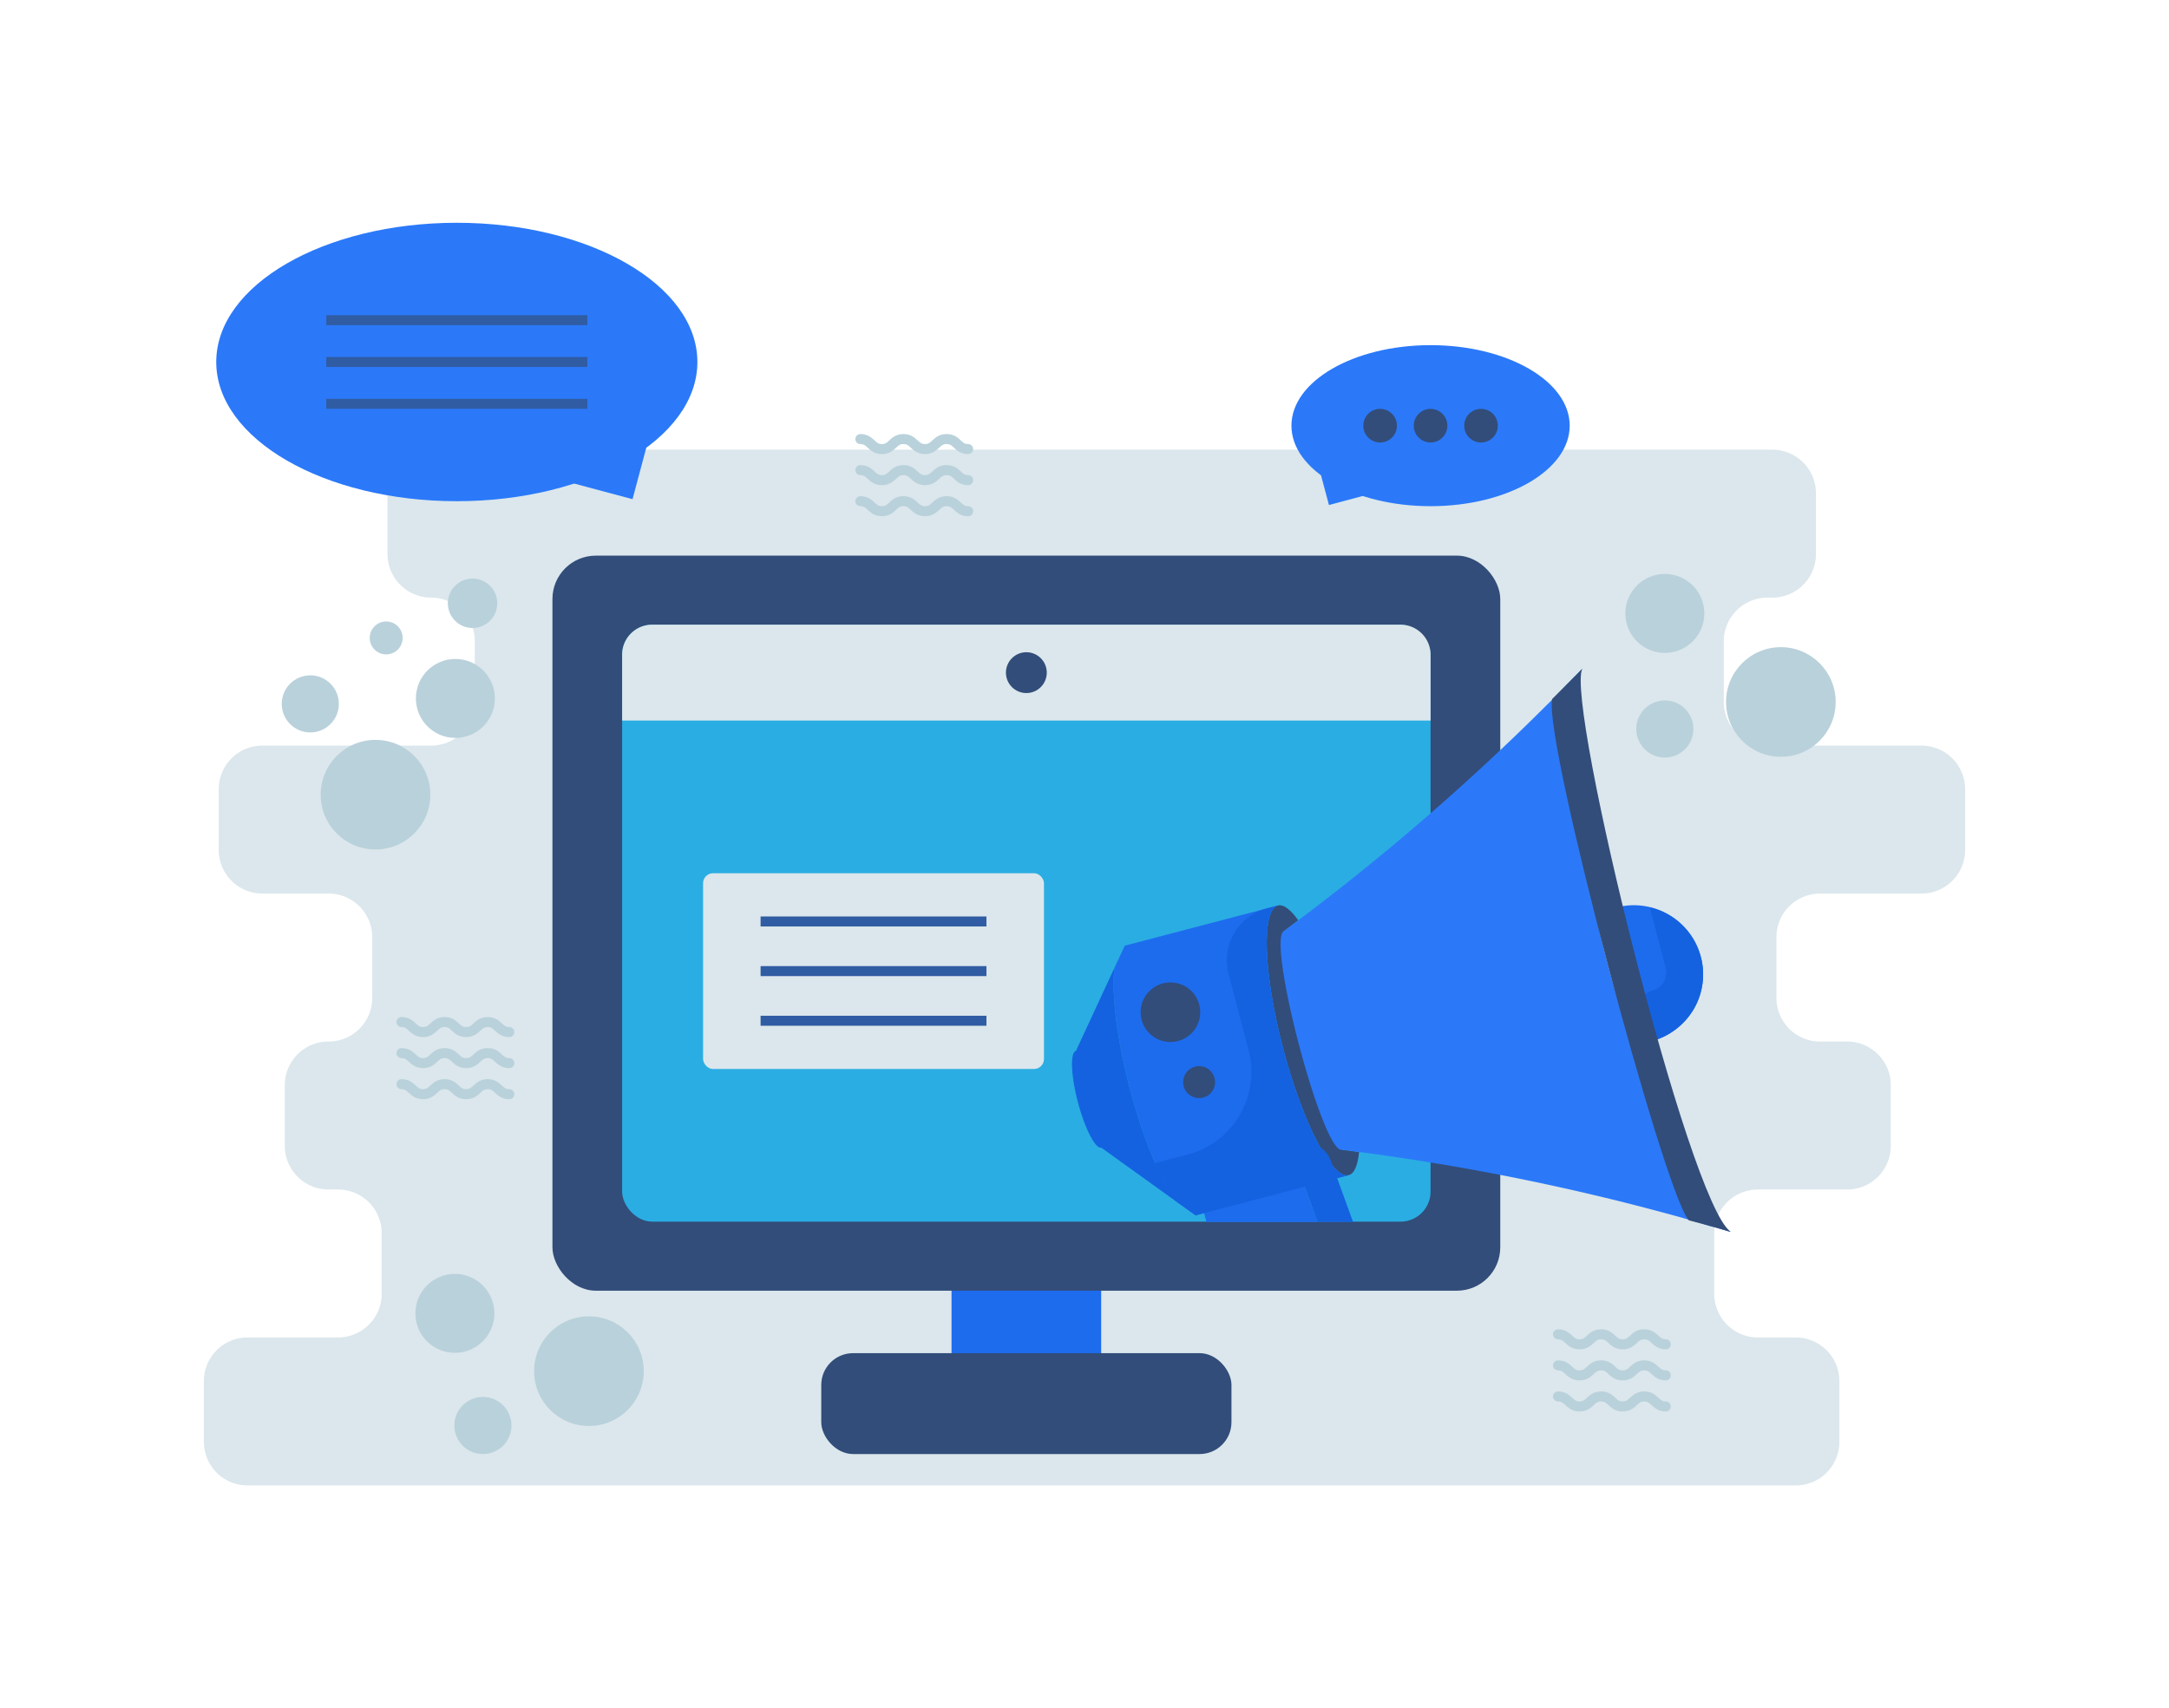
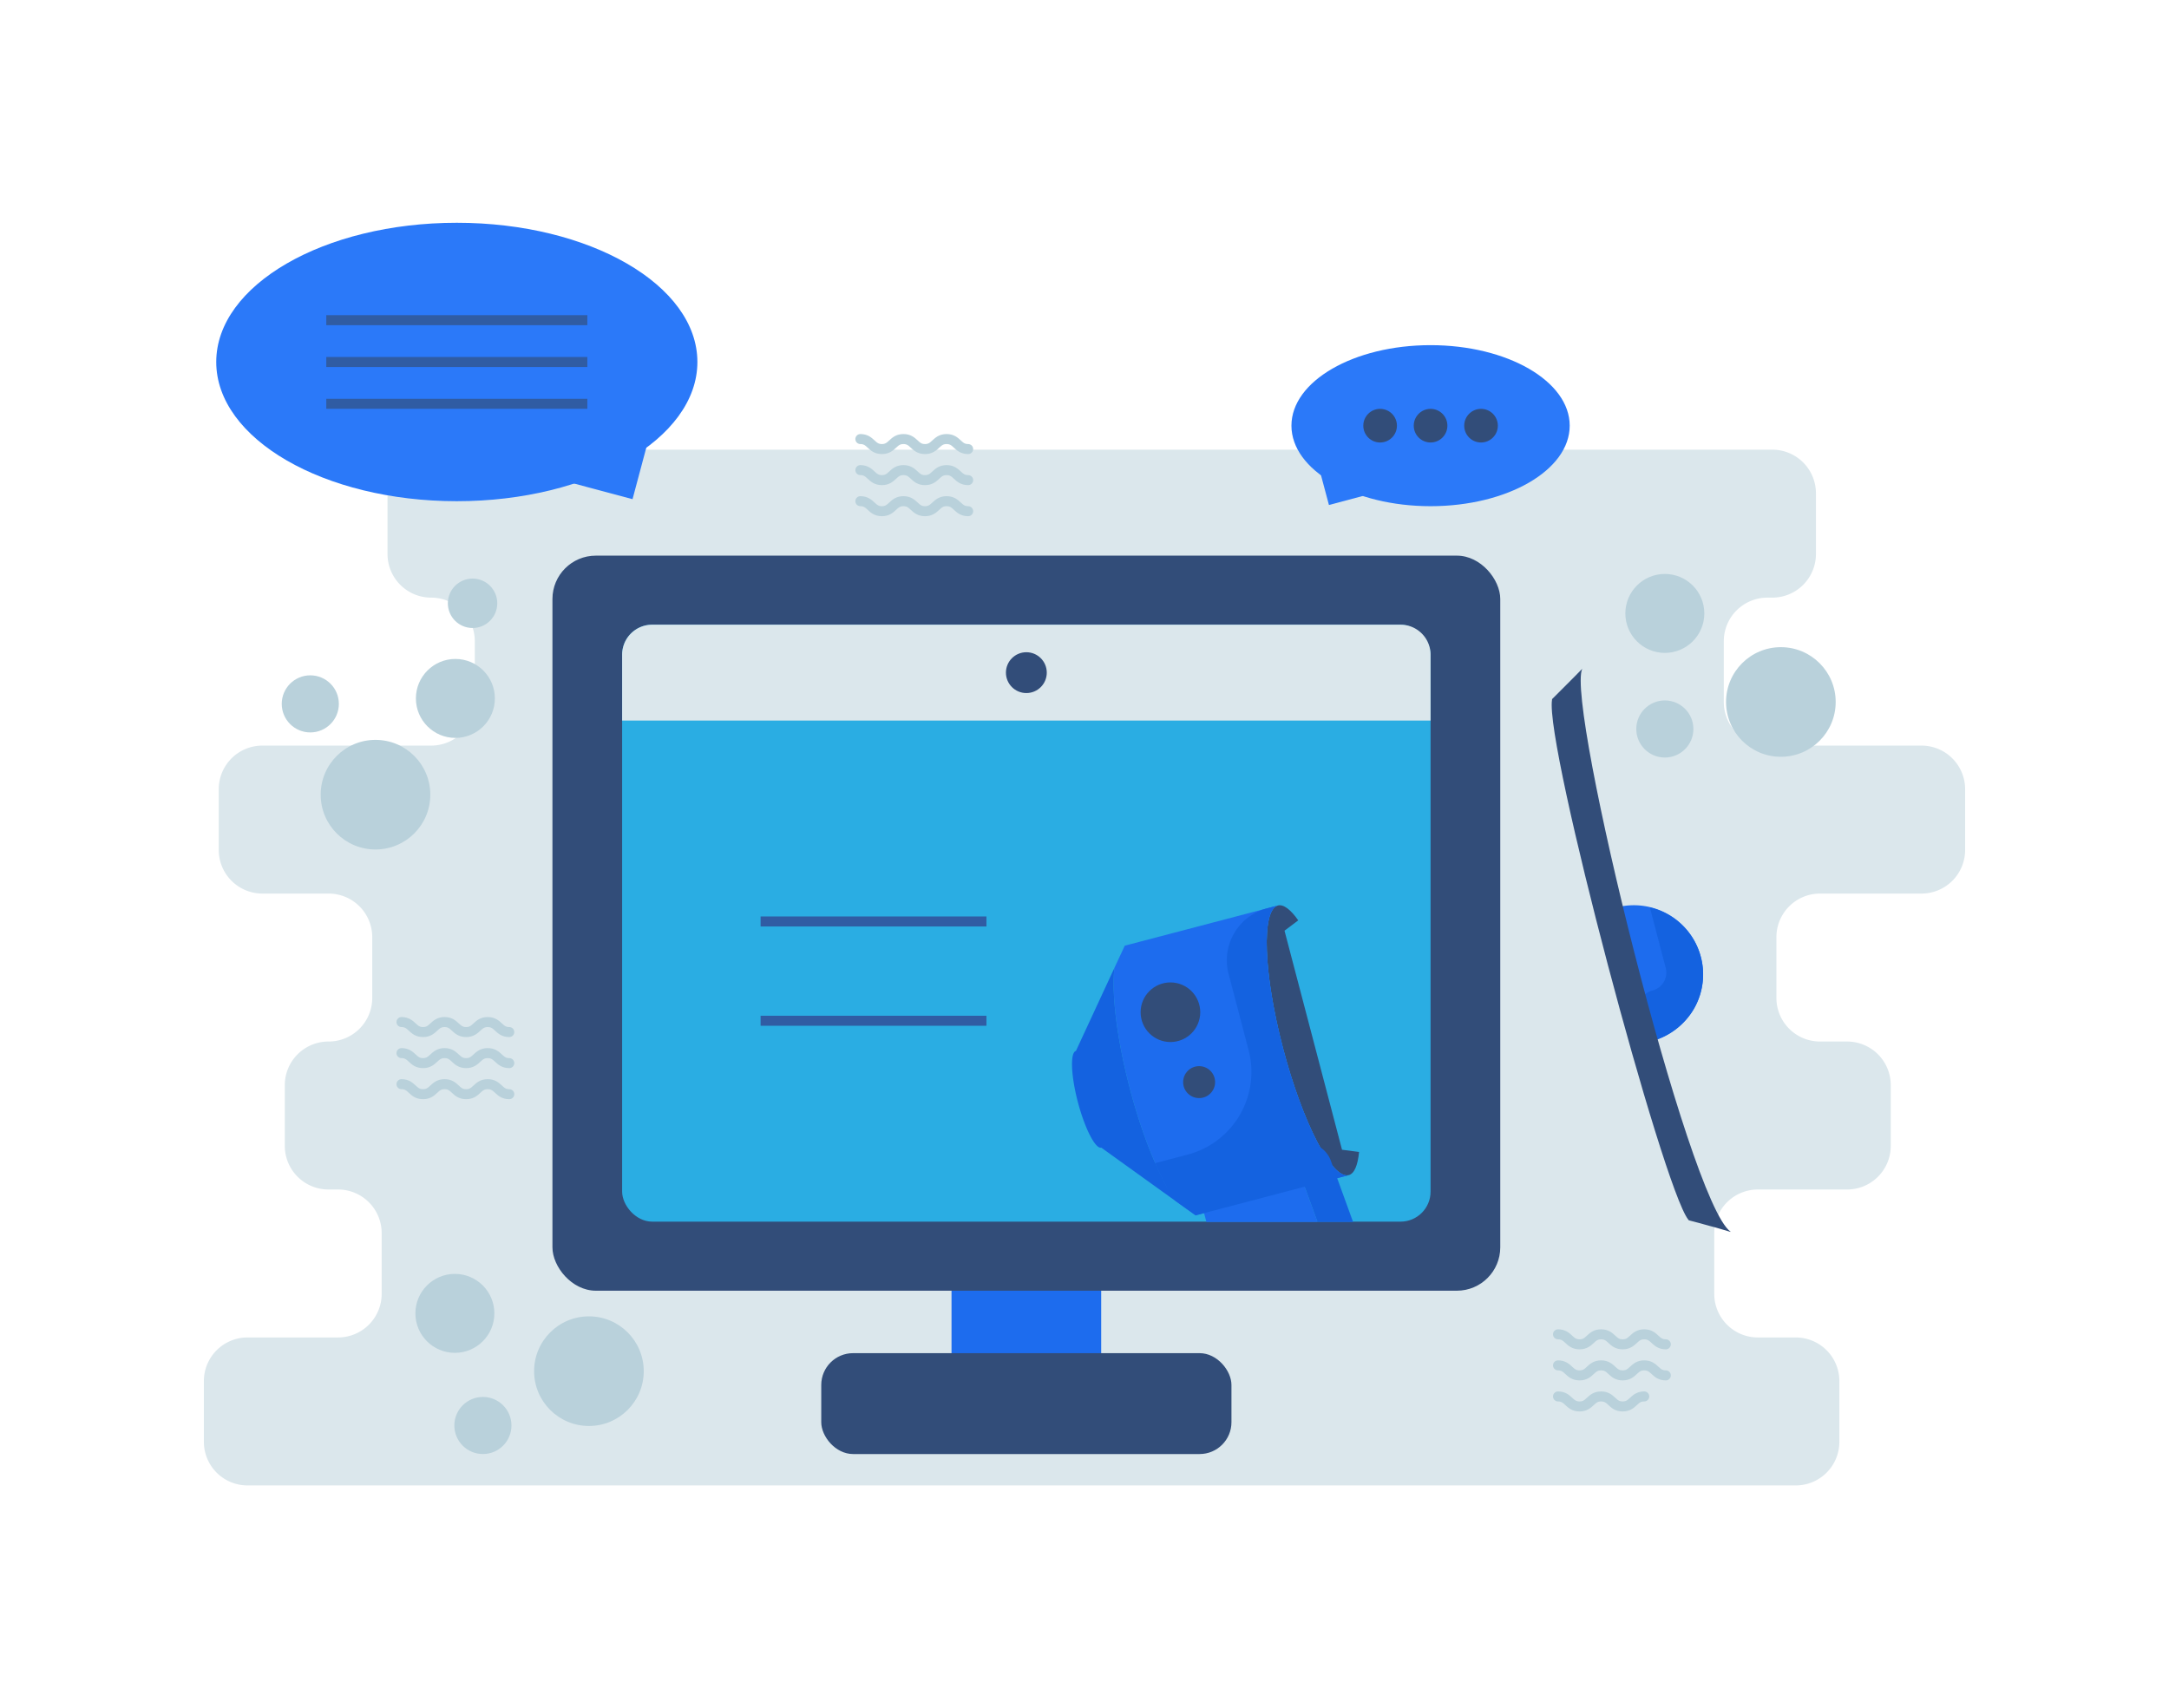
<svg xmlns="http://www.w3.org/2000/svg" data-name="Layer 1" viewBox="0 0 650 512">
  <path fill="#dbe7ec" d="M588.904,254.749V236.558a13.079,13.079,0,0,0-13.079-13.079h-46.166a13.079,13.079,0,0,1-13.079-13.079V192.208a13.079,13.079,0,0,1,13.079-13.079h1.458A13.079,13.079,0,0,0,544.196,166.049V147.858a13.079,13.079,0,0,0-13.079-13.079H129.209a13.079,13.079,0,0,0-13.079,13.079V166.049a13.079,13.079,0,0,0,13.079,13.079h0a13.079,13.079,0,0,1,13.079,13.079v18.191a13.079,13.079,0,0,1-13.079,13.079H78.63A13.079,13.079,0,0,0,65.55,236.558v18.191A13.079,13.079,0,0,0,78.63,267.829H98.476a13.079,13.079,0,0,1,13.079,13.079v18.191a13.079,13.079,0,0,1-13.079,13.079h-.048A13.079,13.079,0,0,0,85.349,325.258v18.191a13.079,13.079,0,0,0,13.079,13.079h2.871a13.079,13.079,0,0,1,13.079,13.079v18.191a13.079,13.079,0,0,1-13.079,13.079H74.175a13.079,13.079,0,0,0-13.079,13.079V432.149A13.079,13.079,0,0,0,74.175,445.229h463.963a13.079,13.079,0,0,0,13.079-13.079V413.958a13.079,13.079,0,0,0-13.079-13.079H526.798a13.079,13.079,0,0,1-13.079-13.079V369.608a13.079,13.079,0,0,1,13.079-13.079h26.74a13.079,13.079,0,0,0,13.079-13.079V325.258a13.079,13.079,0,0,0-13.079-13.079H545.426a13.079,13.079,0,0,1-13.079-13.079V280.908A13.079,13.079,0,0,1,545.426,267.829H575.825A13.079,13.079,0,0,0,588.904,254.749Z" class="colordbe8ec svgShape" />
  <rect width="44.85" height="51.36" x="285.15" y="366.162" fill="#1d6cee" class="coloree781d svgShape" />
  <rect width="284.04" height="220.32" x="165.555" y="166.542" fill="#324d79" class="color3086a3 svgShape" rx="13" />
  <rect width="242.269" height="178.92" x="186.44" y="187.242" fill="#2aade3" class="color409cb5 svgShape" rx="8.997" />
  <rect width="122.93" height="30.24" x="246.11" y="405.582" fill="#324d79" class="color3086a3 svgShape" rx="9.54" />
  <path fill="#dbe7ec" d="M419.712,187.242H195.438a8.997,8.997,0,0,0-8.997,8.997V215.981H428.71V196.239A8.997,8.997,0,0,0,419.712,187.242Z" class="colordbe8ec svgShape" />
-   <rect width="102.164" height="58.68" x="210.691" y="261.731" fill="#dbe7ec" class="colordbe8ec svgShape" rx="3" />
  <line x1="227.933" x2="295.613" y1="276.191" y2="276.191" fill="none" stroke="#305ca3" stroke-miterlimit="10" stroke-width="3" class="colorStroke3086a3 svgStroke" />
-   <line x1="227.933" x2="295.613" y1="291.071" y2="291.071" fill="none" stroke="#305ca3" stroke-miterlimit="10" stroke-width="3" class="colorStroke3086a3 svgStroke" />
  <line x1="227.933" x2="295.613" y1="305.951" y2="305.951" fill="none" stroke="#305ca3" stroke-miterlimit="10" stroke-width="3" class="colorStroke3086a3 svgStroke" />
  <circle cx="307.575" cy="201.612" r="6.12" fill="#324d79" class="color3086a3 svgShape" />
  <path fill="#1d6cee" d="M509.691,286.778a20.569,20.569,0,0,1-2.142,15.725,21.041,21.041,0,0,1-12.722,9.609l-.829.218a384.151,384.151,0,0,1-10.945-39.975l1.253-.329a20.732,20.732,0,0,1,25.385,14.753Zm0,0" class="coloree781d svgShape" />
  <path fill="#1462e0" d="M494.422,271.977l4.758,18.129a5.547,5.547,0,0,1-3.957,6.773,5.574,5.574,0,0,0-3.92,6.978c.876,2.881,1.771,5.719,2.694,8.473l.829-.218a21.041,21.041,0,0,0,12.722-9.609,20.629,20.629,0,0,0-13.126-30.526Zm0,0" class="colore06714 svgShape" />
  <path fill="#1d6cee" d="M389.068,350.462a8.125,8.125,0,0,0-9.628-5.019l-4.852,1.284-.102.026-9.14,2.401a8.044,8.044,0,0,0-5.738,9.756l1.926,7.356h33.299Z" class="coloree781d svgShape" />
  <path fill="#324d79" d="M402.174,344.613c1.709.219,3.408.445,5.105.667-.373,3.992-1.417,6.504-3.107,6.948-5.021,1.318-13.821-15.712-19.687-38.061-5.85-22.289-6.547-41.446-1.526-42.763,1.69-.443,3.833,1.232,6.098,4.451-1.37,1.027-2.739,2.054-4.115,3.104Zm0,0" class="color3086a3 svgShape" />
-   <path fill="#2b79f9" d="M518.457,369.194c-1.932-.546-4.215-1.286-6.126-1.752-2.13-.712-4.235-1.281-6.4-1.898-1.474-.448-2.989-.872-4.519-1.287a701.008,701.008,0,0,0-94.133-18.976c-1.697-.222-3.396-.448-5.105-.667-5.79,1.519-23.021-64.135-17.231-65.655,1.376-1.05,2.746-2.077,4.115-3.104a701.607,701.607,0,0,0,72.682-62.757c1.129-1.114,2.24-2.227,3.369-3.341,1.518-1.605,3.073-3.13,4.583-4.781,1.475-1.44,2.997-3.029,4.476-4.534-5.765,12.178-3.048,47.824,7.551,88.207,5.172,19.707,20.955,69.458,36.739,80.546Zm0,0" class="colorf9ae2b svgShape" />
  <path fill="#1d6cee" d="M404.173,352.228,358.285,364.272l-5.969-4.267c-4.472-6.213-9.811-18.84-13.734-33.791-3.908-14.89-5.506-28.431-4.614-36.12l3.104-6.648,45.888-12.043c-5.021,1.318-4.324,20.474,1.526,42.763,5.866,22.349,14.666,39.379,19.687,38.061Zm0,0" class="coloree781d svgShape" />
  <path fill="#1462e0" d="M405.486,366.264l-4.765-13.13,3.452-.906c-1.355.355-2.986-.635-4.759-2.695l-.59-1.626a8.034,8.034,0,0,0-3.205-4.031c-3.858-6.911-7.932-17.514-11.133-29.71-5.85-22.289-6.547-41.446-1.526-42.764l-3.303.867a16.087,16.087,0,0,0-11.474,19.646l6.004,22.878a25.62,25.62,0,0,1-18.273,31.278l-9.697,2.545a83.981,83.981,0,0,0,3.84,7.819c-3.925-6.861-8.194-17.722-11.475-30.222-3.908-14.89-5.506-28.431-4.614-36.12L322.43,314.992c-1.75.459-1.533,7.271.577,15.311,2.106,8.024,5.283,14.144,7.033,13.685l22.277,16.018,5.969,4.267,32.69-8.58,3.856,10.572Zm-54.248-7.867c.091.143.182.292.272.429C351.42,358.69,351.329,358.539,351.238,358.398Zm-1.1-1.821q.308.539.613,1.043C350.548,357.285,350.343,356.933,350.138,356.576Z" class="colore06714 svgShape" />
  <path fill="#324d79" d="M518.597,369.158l-.047.081-.093-.044c-1.932-.546-4.215-1.286-6.126-1.752-2.093-.572-4.118-1.162-6.19-1.671-.096-.039-.117-.119-.21-.228-7.678-9.638-43.047-142.365-40.823-155.788-.021-.08.043-.161.027-.225,1.538-1.525,3.013-3.033,4.556-4.555,1.475-1.44,2.997-3.029,4.476-4.534-5.006,10.489,31.723,159.73,44.43,168.716Zm0,0" class="color3086a3 svgShape" />
  <circle cx="350.751" cy="303.395" r="8.934" fill="#324d79" class="color3086a3 svgShape" />
  <circle cx="359.348" cy="324.345" r="4.79" fill="#324d79" class="color3086a3 svgShape" />
  <ellipse cx="136.897" cy="108.498" fill="#2b79f9" class="colorf9ae2b svgShape" rx="72.095" ry="41.727" />
  <rect width="18.485" height="18.485" x="173.769" y="129.057" fill="#2b79f9" class="colorf9ae2b svgShape" transform="rotate(14.945 183.013 138.3)" />
  <line x1="97.777" x2="176.017" y1="95.964" y2="95.964" fill="none" stroke="#305ca3" stroke-miterlimit="10" stroke-width="3" class="colorStroke3086a3 svgStroke" />
  <line x1="97.777" x2="176.017" y1="108.498" y2="108.498" fill="none" stroke="#305ca3" stroke-miterlimit="10" stroke-width="3" class="colorStroke3086a3 svgStroke" />
  <line x1="97.777" x2="176.017" y1="121.033" y2="121.033" fill="none" stroke="#305ca3" stroke-miterlimit="10" stroke-width="3" class="colorStroke3086a3 svgStroke" />
  <ellipse cx="428.71" cy="127.587" fill="#2b79f9" class="colorf9ae2b svgShape" rx="41.695" ry="24.133" />
  <rect width="10.691" height="10.691" x="396.694" y="139.477" fill="#2b79f9" class="colorf9ae2b svgShape" transform="rotate(165.055 402.04 144.822)" />
  <circle cx="413.59" cy="127.587" r="5.04" fill="#324d79" class="color3086a3 svgShape" />
  <circle cx="428.71" cy="127.587" r="5.04" fill="#324d79" class="color3086a3 svgShape" />
  <circle cx="443.83" cy="127.587" r="5.04" fill="#324d79" class="color3086a3 svgShape" />
-   <path fill="none" stroke="#b9d1db" stroke-linecap="round" stroke-miterlimit="10" stroke-width="3" d="M466.901 399.936c3.229 0 3.229 3 6.458 3 3.227 0 3.227-3 6.455-3 3.23 0 3.23 3 6.46 3 3.232 0 3.232-3 6.465-3s3.232 3 6.465 3M466.901 409.247c3.229 0 3.229 3 6.458 3 3.227 0 3.227-3 6.455-3 3.23 0 3.23 3 6.46 3 3.232 0 3.232-3 6.465-3s3.232 3 6.465 3M466.901 418.557c3.229 0 3.229 3 6.458 3 3.227 0 3.227-3 6.455-3 3.23 0 3.23 3 6.46 3 3.232 0 3.232-3 6.465-3s3.232 3 6.465 3M120.317 306.339c3.229 0 3.229 3 6.458 3 3.227 0 3.227-3 6.455-3 3.23 0 3.23 3 6.46 3 3.232 0 3.232-3 6.465-3s3.232 3 6.465 3M120.317 315.649c3.229 0 3.229 3 6.458 3 3.227 0 3.227-3 6.455-3 3.23 0 3.23 3 6.46 3 3.232 0 3.232-3 6.465-3s3.232 3 6.465 3M120.317 324.96c3.229 0 3.229 3 6.458 3 3.227 0 3.227-3 6.455-3 3.23 0 3.23 3 6.46 3 3.232 0 3.232-3 6.465-3s3.232 3 6.465 3M257.831 131.598c3.229 0 3.229 3 6.458 3 3.227 0 3.227-3 6.455-3 3.23 0 3.23 3 6.46 3 3.232 0 3.232-3 6.465-3s3.232 3 6.465 3M257.831 140.909c3.229 0 3.229 3 6.458 3 3.227 0 3.227-3 6.455-3 3.23 0 3.23 3 6.46 3 3.232 0 3.232-3 6.465-3s3.232 3 6.465 3M257.831 150.22c3.229 0 3.229 3 6.458 3 3.227 0 3.227-3 6.455-3 3.23 0 3.23 3 6.46 3 3.232 0 3.232-3 6.465-3s3.232 3 6.465 3" class="colorStrokeb9d4db svgStroke" />
+   <path fill="none" stroke="#b9d1db" stroke-linecap="round" stroke-miterlimit="10" stroke-width="3" d="M466.901 399.936c3.229 0 3.229 3 6.458 3 3.227 0 3.227-3 6.455-3 3.23 0 3.23 3 6.46 3 3.232 0 3.232-3 6.465-3s3.232 3 6.465 3M466.901 409.247c3.229 0 3.229 3 6.458 3 3.227 0 3.227-3 6.455-3 3.23 0 3.23 3 6.46 3 3.232 0 3.232-3 6.465-3s3.232 3 6.465 3M466.901 418.557c3.229 0 3.229 3 6.458 3 3.227 0 3.227-3 6.455-3 3.23 0 3.23 3 6.46 3 3.232 0 3.232-3 6.465-3M120.317 306.339c3.229 0 3.229 3 6.458 3 3.227 0 3.227-3 6.455-3 3.23 0 3.23 3 6.46 3 3.232 0 3.232-3 6.465-3s3.232 3 6.465 3M120.317 315.649c3.229 0 3.229 3 6.458 3 3.227 0 3.227-3 6.455-3 3.23 0 3.23 3 6.46 3 3.232 0 3.232-3 6.465-3s3.232 3 6.465 3M120.317 324.96c3.229 0 3.229 3 6.458 3 3.227 0 3.227-3 6.455-3 3.23 0 3.23 3 6.46 3 3.232 0 3.232-3 6.465-3s3.232 3 6.465 3M257.831 131.598c3.229 0 3.229 3 6.458 3 3.227 0 3.227-3 6.455-3 3.23 0 3.23 3 6.46 3 3.232 0 3.232-3 6.465-3s3.232 3 6.465 3M257.831 140.909c3.229 0 3.229 3 6.458 3 3.227 0 3.227-3 6.455-3 3.23 0 3.23 3 6.46 3 3.232 0 3.232-3 6.465-3s3.232 3 6.465 3M257.831 150.22c3.229 0 3.229 3 6.458 3 3.227 0 3.227-3 6.455-3 3.23 0 3.23 3 6.46 3 3.232 0 3.232-3 6.465-3s3.232 3 6.465 3" class="colorStrokeb9d4db svgStroke" />
  <circle cx="112.527" cy="238.189" r="16.428" fill="#b9d1db" class="colorb9d4db svgShape" />
  <circle cx="92.99" cy="210.974" r="8.557" fill="#b9d1db" class="colorb9d4db svgShape" />
  <circle cx="141.615" cy="180.825" r="7.406" fill="#b9d1db" class="colorb9d4db svgShape" />
-   <circle cx="115.732" cy="191.208" r="4.936" fill="#b9d1db" class="colorb9d4db svgShape" />
  <circle cx="136.468" cy="209.341" r="11.833" fill="#b9d1db" class="colorb9d4db svgShape" />
  <circle cx="533.686" cy="210.404" r="16.428" fill="#b9d1db" class="colorb9d4db svgShape" />
  <circle cx="498.914" cy="218.5" r="8.557" fill="#b9d1db" class="colorb9d4db svgShape" />
  <circle cx="498.914" cy="183.861" r="11.833" fill="#b9d1db" class="colorb9d4db svgShape" />
  <circle cx="176.487" cy="410.979" r="16.428" fill="#b9d1db" class="colorb9d4db svgShape" />
  <circle cx="144.715" cy="427.263" r="8.557" fill="#b9d1db" class="colorb9d4db svgShape" />
  <circle cx="136.317" cy="393.657" r="11.833" fill="#b9d1db" class="colorb9d4db svgShape" />
</svg>